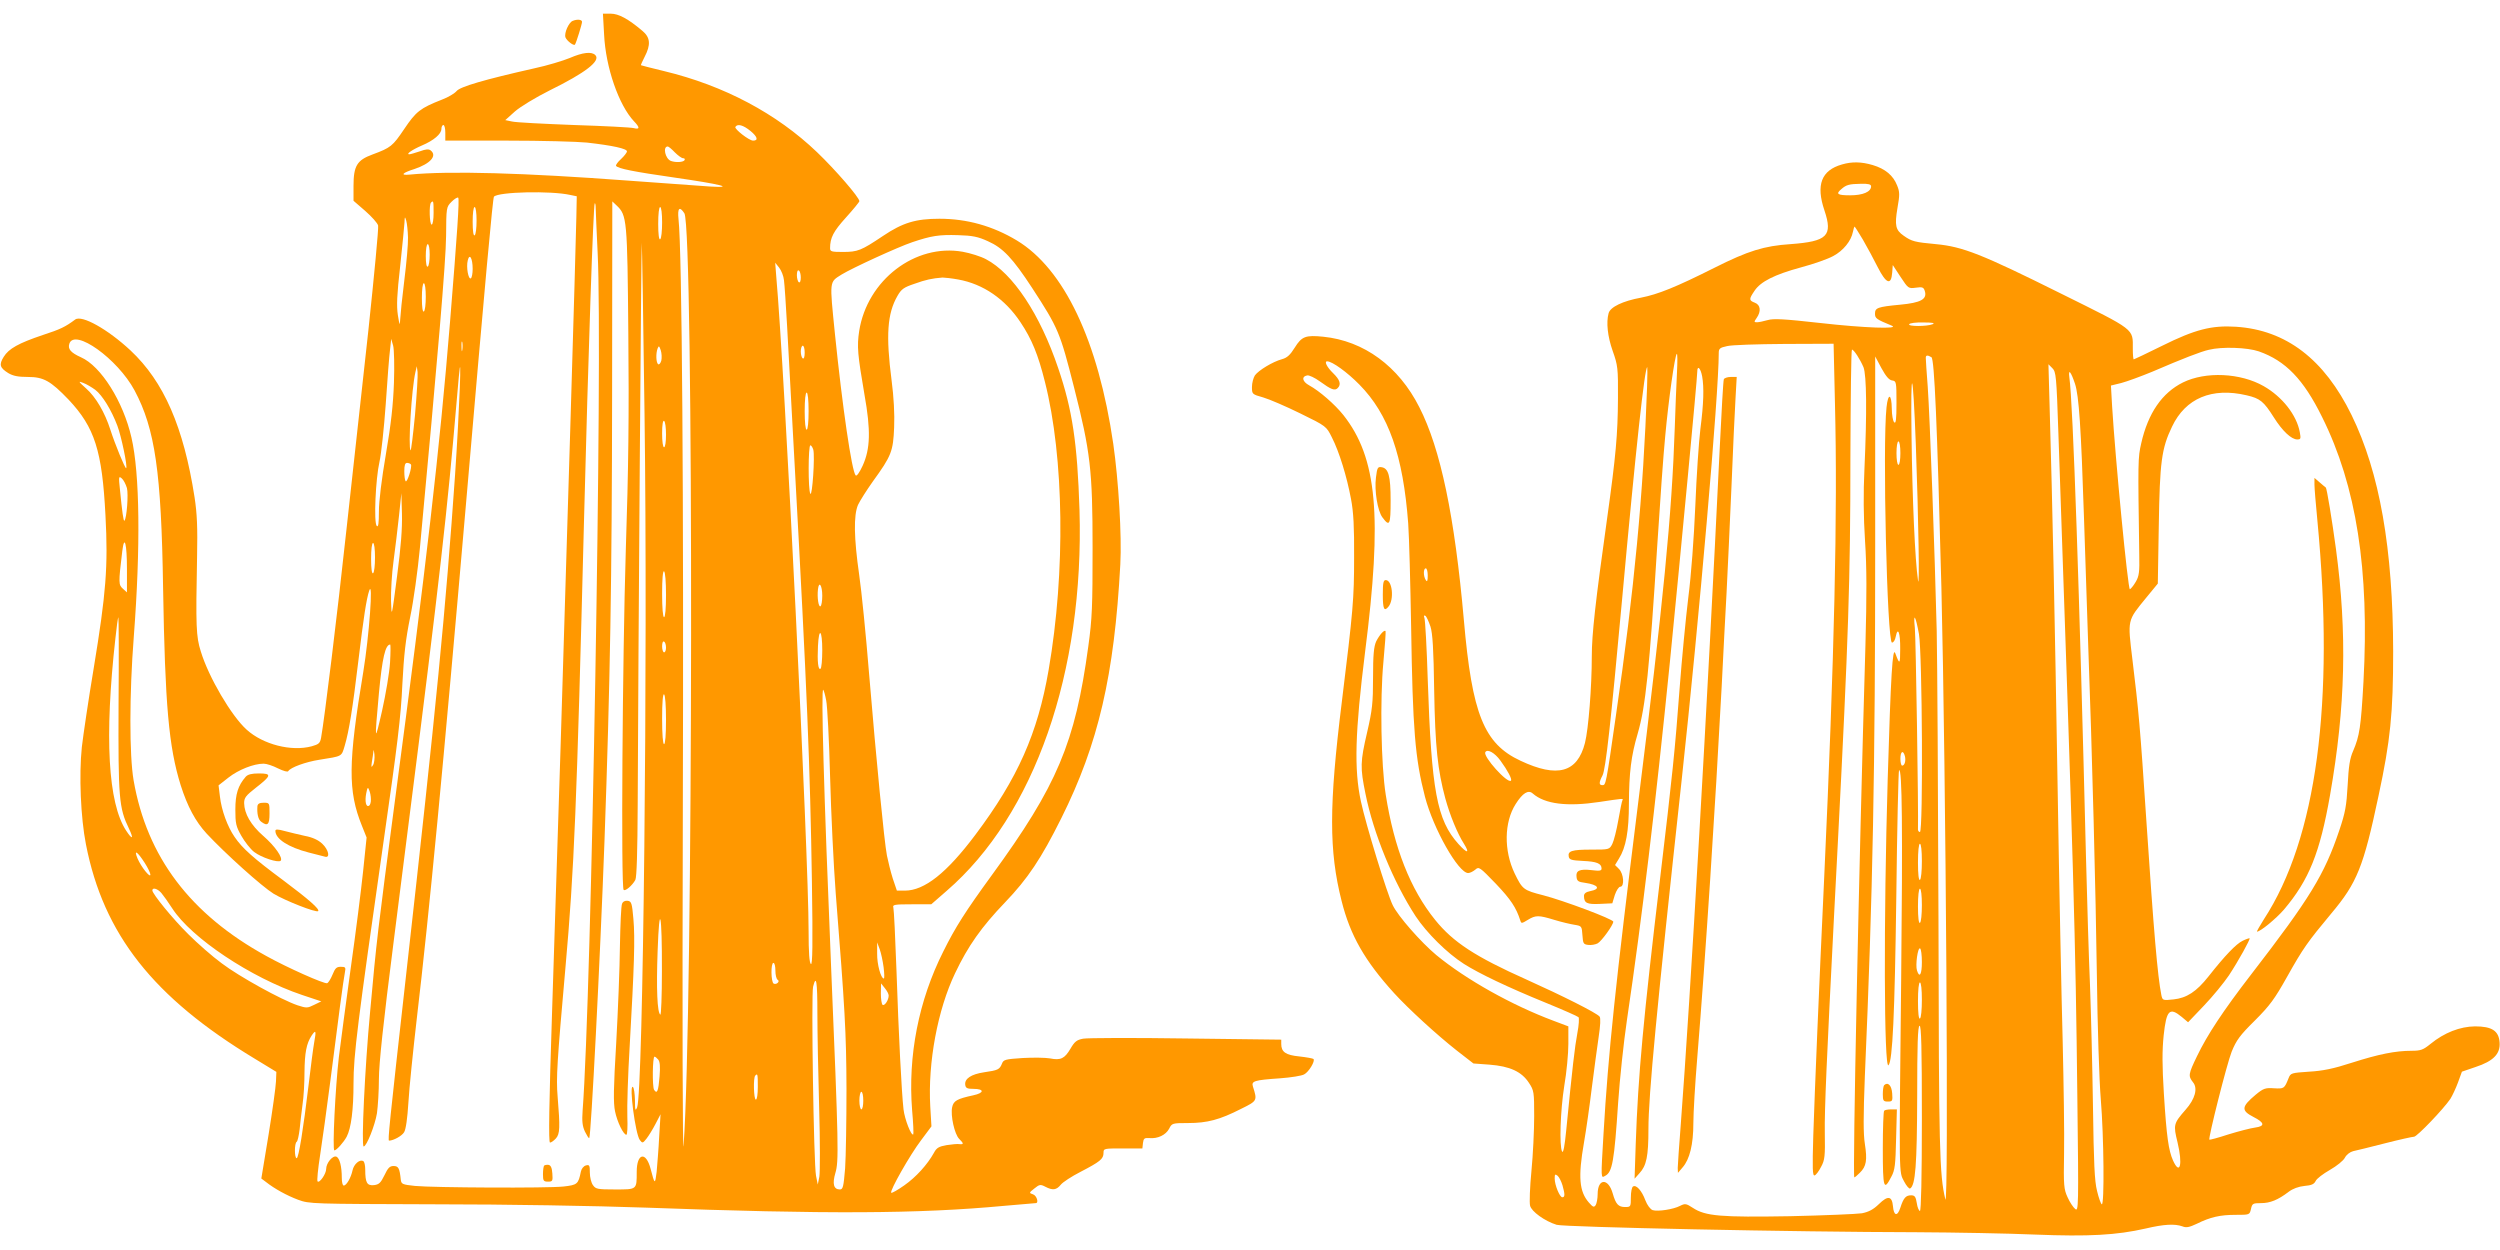
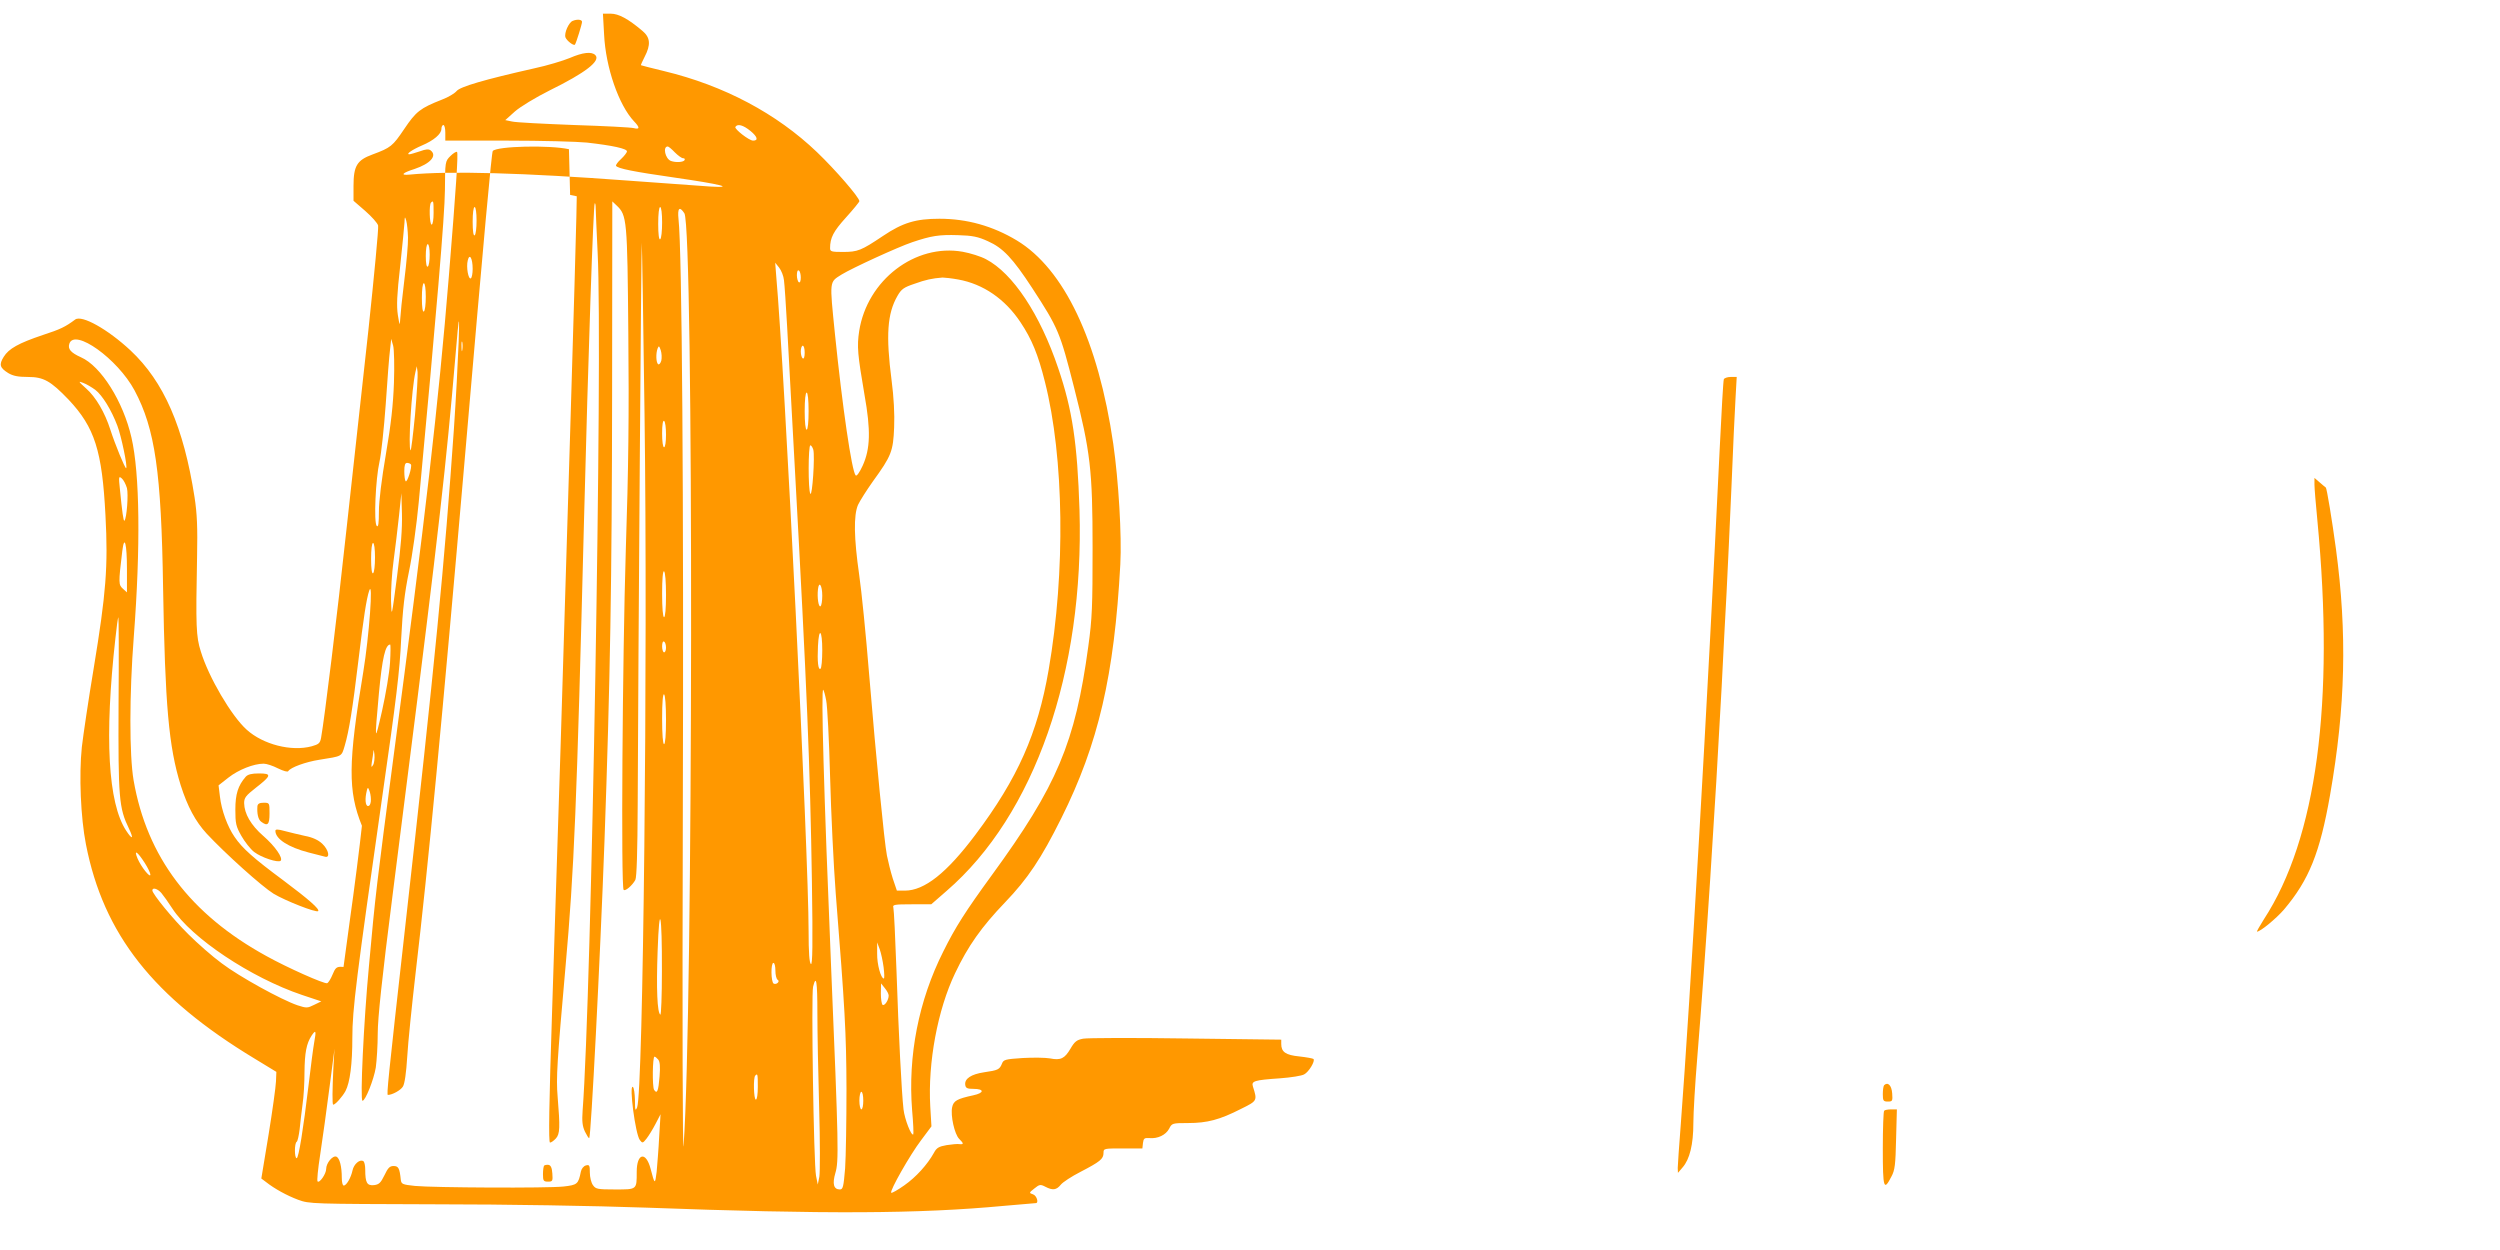
<svg xmlns="http://www.w3.org/2000/svg" version="1.0" width="1280pt" height="640pt" viewBox="0 0 1280 640" preserveAspectRatio="xMidYMid meet">
  <g transform="translate(0,640) scale(0.1,-0.1)" fill="#ff9800" stroke="none">
-     <path d="M3093 6223 c8 -168 75 -361 153 -444 31 -32 30 -43 -1 -35 -14 4 -153 11 -308 16 -155 6 -297 13 -316 18 l-34 7 49 44 c27 24 106 72 178 108 185 91 263 152 234 181 -19 19 -64 14 -131 -15 -34 -14 -116 -39 -182 -53 -257 -58 -379 -94 -397 -116 -10 -12 -43 -32 -75 -44 -112 -44 -133 -61 -193 -150 -60 -89 -69 -96 -163 -131 -79 -29 -97 -58 -97 -161 l0 -76 60 -52 c33 -29 63 -62 66 -75 3 -13 -20 -254 -50 -537 -31 -282 -81 -740 -112 -1018 -48 -445 -113 -973 -130 -1067 -5 -28 -12 -34 -48 -44 -104 -28 -249 9 -333 85 -78 70 -195 269 -235 401 -24 76 -26 126 -19 485 3 149 0 221 -13 305 -56 359 -157 591 -328 751 -116 108 -249 183 -283 158 -51 -38 -76 -50 -165 -79 -125 -42 -175 -70 -201 -112 -25 -40 -20 -56 23 -83 25 -15 51 -20 101 -20 80 0 116 -20 208 -116 134 -142 172 -262 189 -593 14 -262 3 -398 -60 -781 -27 -162 -54 -344 -61 -405 -15 -144 -6 -361 21 -498 90 -461 345 -784 865 -1098 l110 -67 -2 -49 c-1 -27 -18 -150 -38 -273 l-37 -224 24 -18 c43 -34 106 -69 165 -91 57 -21 68 -21 698 -23 373 0 823 -8 1080 -17 924 -34 1398 -32 1835 9 85 7 158 14 163 14 17 0 5 39 -14 45 -21 7 -21 8 7 30 26 21 31 22 56 9 38 -20 57 -17 79 10 10 13 56 43 101 66 100 52 118 66 118 97 0 23 2 23 99 23 l100 0 3 28 c3 23 7 27 33 25 43 -4 84 16 101 48 14 28 16 29 97 29 98 0 162 17 270 72 85 42 85 42 62 115 -9 28 7 33 138 42 56 4 112 13 124 20 24 12 58 69 48 79 -3 3 -36 9 -72 13 -71 7 -93 23 -93 64 l0 22 -487 6 c-269 4 -506 3 -527 -1 -33 -6 -44 -15 -65 -51 -30 -51 -50 -61 -105 -50 -23 4 -85 5 -139 2 -90 -6 -99 -8 -107 -29 -12 -30 -21 -34 -91 -44 -67 -10 -101 -33 -97 -64 2 -17 10 -21 42 -21 57 0 56 -21 -1 -33 -83 -18 -101 -28 -108 -61 -9 -42 12 -138 36 -162 24 -24 24 -29 2 -27 -10 2 -40 -1 -66 -5 -40 -7 -52 -14 -65 -39 -34 -61 -92 -125 -152 -167 -34 -24 -64 -41 -67 -38 -9 9 96 194 153 269 l53 71 -6 101 c-13 226 38 497 127 683 66 139 135 237 256 363 116 121 185 224 288 431 190 381 271 731 302 1299 8 147 -9 429 -36 617 -77 529 -252 896 -494 1042 -123 74 -255 111 -396 111 -121 0 -188 -20 -289 -88 -112 -75 -129 -82 -206 -82 -57 0 -65 2 -65 19 0 54 17 86 81 157 38 42 69 80 69 84 0 19 -123 161 -217 251 -207 198 -476 341 -783 415 -63 15 -116 29 -118 30 -2 1 7 20 18 42 33 63 30 100 -11 134 -73 62 -122 88 -162 88 l-40 0 6 -107z m-813 -503 l0 -40 318 0 c174 0 358 -5 407 -10 132 -15 205 -31 205 -45 0 -6 -14 -24 -30 -39 -17 -15 -28 -31 -26 -35 9 -14 89 -30 305 -61 229 -33 310 -53 176 -45 -44 3 -231 17 -415 30 -535 40 -920 51 -1123 31 -50 -5 -38 9 26 29 80 27 116 67 83 94 -11 9 -24 8 -57 -4 -24 -8 -48 -15 -53 -15 -20 0 15 24 64 45 61 26 100 59 100 85 0 11 5 20 10 20 6 0 10 -18 10 -40z m1563 9 c35 -29 41 -49 13 -49 -21 0 -97 60 -91 70 11 18 40 10 78 -21z m-388 -109 c16 -16 35 -30 42 -30 8 0 11 -4 8 -10 -7 -11 -45 -13 -70 -4 -29 11 -43 74 -16 74 4 0 20 -13 36 -30z m-536 -218 l34 -7 -2 -105 c-2 -127 -53 -1817 -81 -2720 -12 -360 -31 -962 -43 -1338 -16 -487 -19 -682 -11 -682 6 0 19 9 30 21 21 23 22 56 9 215 -8 94 -3 175 40 659 45 503 58 831 95 2285 22 866 48 1621 55 1629 3 2 5 -9 5 -26 0 -16 5 -120 10 -229 26 -509 -32 -3806 -77 -4390 -4 -56 -1 -80 12 -108 10 -20 19 -35 22 -33 9 10 55 896 78 1522 29 811 38 1333 39 2292 l1 982 22 -21 c53 -50 55 -70 60 -658 4 -404 1 -691 -13 -1110 -17 -554 -25 -1723 -11 -1736 8 -9 45 23 60 51 7 13 11 147 12 385 3 770 18 2880 21 2878 1 -2 8 -397 14 -878 17 -1255 -7 -3473 -38 -3550 -9 -21 -11 -15 -11 37 -1 34 -5 65 -11 68 -20 13 13 -242 36 -272 13 -17 15 -17 34 7 11 14 32 48 46 75 l26 50 -7 -115 c-3 -63 -10 -144 -13 -180 -8 -67 -10 -65 -31 16 -24 91 -71 80 -71 -16 0 -92 2 -90 -111 -90 -90 0 -99 2 -113 22 -9 12 -16 41 -16 64 0 37 -2 42 -20 37 -12 -3 -23 -17 -26 -32 -13 -64 -18 -68 -89 -76 -83 -9 -665 -6 -760 3 -65 7 -70 9 -73 32 -6 59 -12 70 -37 70 -20 0 -29 -10 -47 -48 -19 -39 -28 -47 -54 -50 -35 -3 -44 12 -44 80 0 20 -4 40 -10 43 -18 11 -48 -15 -55 -47 -8 -38 -31 -78 -45 -78 -6 0 -10 17 -10 39 0 59 -11 102 -28 109 -19 7 -52 -33 -52 -63 0 -25 -34 -74 -44 -64 -4 4 2 64 13 135 11 71 34 237 51 369 40 316 69 534 76 567 5 25 3 28 -21 28 -22 0 -29 -7 -42 -39 -9 -22 -21 -42 -28 -45 -14 -5 -203 79 -311 139 -390 214 -612 508 -680 900 -22 129 -22 439 1 735 35 458 31 835 -12 1020 -42 184 -156 366 -259 411 -51 23 -68 42 -59 69 26 81 247 -77 334 -239 105 -197 137 -418 146 -1011 10 -600 29 -814 90 -1010 35 -110 76 -186 133 -248 96 -103 283 -271 343 -308 60 -36 218 -98 228 -89 9 10 -48 60 -179 158 -151 112 -209 163 -249 222 -36 52 -67 136 -75 207 l-7 57 51 40 c51 40 129 71 180 71 15 0 48 -11 73 -24 29 -14 50 -20 53 -14 12 19 89 47 159 58 119 19 113 15 130 72 22 74 41 194 69 428 28 233 42 322 56 365 22 66 0 -232 -30 -415 -78 -468 -79 -610 -7 -788 l24 -60 -18 -174 c-10 -95 -38 -317 -63 -493 -24 -176 -52 -382 -61 -457 -18 -153 -34 -478 -23 -478 11 0 48 42 63 70 23 44 35 139 35 273 0 145 20 302 155 1247 69 480 88 633 95 795 8 154 17 232 40 345 17 80 39 239 50 355 91 973 133 1468 134 1597 1 146 1 148 28 175 15 15 30 24 34 21 7 -7 -5 -183 -42 -638 -53 -651 -121 -1239 -284 -2465 -84 -636 -93 -707 -125 -1065 -27 -287 -46 -690 -33 -690 15 0 58 109 68 170 5 36 10 115 10 175 0 77 22 285 75 700 206 1617 259 2057 305 2565 11 124 24 272 29 330 17 186 3 -175 -19 -500 -47 -678 -97 -1194 -250 -2555 -88 -783 -95 -855 -88 -855 22 0 66 24 77 43 9 14 17 71 22 152 4 72 24 265 43 430 64 543 136 1296 251 2625 102 1184 138 1575 144 1583 23 25 292 31 390 9z m-699 -92 c0 -33 -4 -60 -10 -60 -11 0 -14 103 -3 113 12 12 13 8 13 -53z m220 -39 c0 -39 -4 -73 -10 -76 -6 -4 -10 22 -10 69 0 44 4 76 10 76 6 0 10 -30 10 -69z m950 -10 c0 -44 -4 -83 -10 -86 -6 -4 -10 25 -10 79 0 51 4 86 10 86 6 0 10 -33 10 -79z m114 47 c48 -75 45 -4096 -4 -4773 -5 -70 -7 629 -4 1685 5 1639 -4 2898 -22 3058 -6 57 5 68 30 30z m-1415 -124 c1 -33 -8 -132 -19 -220 -11 -87 -20 -177 -21 -199 -2 -35 -3 -33 -12 22 -7 48 -5 102 12 251 11 104 21 205 22 223 1 32 2 32 9 9 4 -14 8 -52 9 -86z m2969 -19 c77 -34 127 -87 227 -240 134 -206 142 -225 214 -508 84 -330 95 -424 95 -822 0 -297 -2 -361 -22 -505 -67 -494 -160 -713 -494 -1171 -134 -184 -186 -265 -248 -390 -127 -252 -182 -535 -160 -813 6 -66 8 -121 6 -124 -10 -10 -44 77 -50 128 -10 89 -25 383 -36 710 -6 168 -13 313 -16 323 -5 15 4 17 94 17 l100 0 78 68 c451 389 706 1121 681 1952 -11 340 -36 511 -109 725 -93 276 -232 486 -370 558 -26 14 -80 31 -119 38 -243 43 -489 -145 -530 -406 -12 -79 -8 -120 27 -325 33 -184 30 -278 -9 -364 -16 -35 -31 -56 -36 -50 -20 21 -68 352 -106 723 -28 279 -30 265 35 306 54 33 289 141 361 165 98 33 137 39 234 36 74 -2 103 -8 153 -31z m-2858 -69 c0 -30 -4 -58 -10 -61 -6 -4 -10 17 -10 54 0 34 4 61 10 61 6 0 10 -24 10 -54z m220 -73 c0 -23 -4 -44 -9 -48 -13 -8 -25 58 -16 92 9 38 25 11 25 -44z m1594 -58 c3 -22 10 -128 16 -235 6 -107 24 -438 40 -735 61 -1110 78 -1521 87 -2109 5 -325 3 -427 -5 -422 -8 5 -12 57 -12 169 0 393 -122 2866 -166 3357 l-5 65 20 -25 c11 -14 23 -43 25 -65z m86 14 c0 -18 -4 -28 -10 -24 -5 3 -10 20 -10 36 0 18 4 28 10 24 6 -3 10 -20 10 -36z m806 -10 c128 -23 240 -100 319 -219 58 -87 90 -165 125 -305 98 -387 106 -973 19 -1475 -56 -325 -158 -555 -375 -844 -147 -196 -261 -286 -361 -286 l-41 0 -21 62 c-11 35 -24 88 -30 118 -14 74 -54 484 -91 927 -16 199 -39 428 -51 510 -27 189 -29 304 -6 358 10 21 44 75 76 120 95 131 104 154 109 277 3 66 -2 157 -13 240 -30 232 -22 343 30 433 20 35 33 44 87 62 58 21 91 28 144 32 11 0 47 -4 80 -10z m-2726 -88 c0 -39 -4 -73 -10 -76 -6 -4 -10 22 -10 69 0 44 4 76 10 76 6 0 10 -30 10 -69z m-163 -441 c-4 -112 -15 -213 -41 -364 -22 -128 -36 -242 -36 -294 0 -62 -3 -83 -11 -75 -16 16 -6 242 14 329 9 39 23 171 32 295 8 123 18 249 22 279 l6 55 10 -35 c5 -19 7 -104 4 -190z m350 168 c-2 -13 -4 -5 -4 17 -1 22 1 32 4 23 2 -10 2 -28 0 -40z m1019 -54 c-4 -14 -11 -22 -16 -19 -11 7 -13 55 -3 81 6 15 8 14 16 -9 5 -16 6 -39 3 -53z m734 40 c0 -21 -4 -33 -10 -29 -5 3 -10 19 -10 36 0 16 5 29 10 29 6 0 10 -16 10 -36z m-1995 -317 c-10 -103 -20 -185 -23 -183 -13 14 5 315 25 401 l7 30 4 -30 c2 -16 -4 -114 -13 -218z m-1637 127 c36 -28 82 -102 113 -184 20 -53 53 -210 45 -217 -5 -5 -58 125 -81 197 -28 88 -75 168 -124 211 -40 36 -42 39 -16 29 17 -6 45 -23 63 -36z m3652 -109 c0 -57 -4 -95 -10 -95 -6 0 -10 38 -10 95 0 57 4 95 10 95 6 0 10 -38 10 -95z m-730 -121 c0 -36 -4 -64 -10 -64 -6 0 -10 30 -10 71 0 44 4 68 10 64 6 -3 10 -35 10 -71z m754 -76 c9 -33 -5 -242 -15 -226 -12 18 -11 248 0 248 5 0 11 -10 15 -22z m-2060 -76 c7 -12 -19 -94 -27 -86 -4 4 -7 27 -7 51 0 31 4 43 14 43 8 0 17 -4 20 -8z m-1454 -121 c8 -32 -1 -155 -13 -167 -5 -5 -12 48 -23 161 -7 64 -6 69 9 56 9 -7 21 -30 27 -50z m1383 -451 c-28 -214 -28 -215 -31 -127 -1 49 4 141 13 205 9 65 21 169 28 232 l12 115 3 -105 c2 -74 -5 -169 -25 -320z m-1383 36 l0 -119 -21 19 c-22 20 -23 27 -3 192 11 89 24 38 24 -92z m1270 60 c0 -41 -4 -78 -10 -81 -6 -4 -10 23 -10 74 0 47 4 81 10 81 6 0 10 -31 10 -74z m1490 -192 c0 -69 -4 -114 -10 -114 -6 0 -10 47 -10 121 0 77 4 118 10 114 6 -4 10 -55 10 -121z m800 -4 c0 -27 -4 -51 -9 -54 -10 -7 -18 45 -13 87 5 45 22 20 22 -33z m-3603 -557 c-2 -481 2 -529 53 -635 26 -54 18 -60 -14 -11 -93 141 -112 479 -55 986 6 59 13 107 15 107 2 0 3 -201 1 -447z m3603 278 c0 -50 -4 -92 -9 -95 -12 -8 -17 36 -13 117 5 99 22 82 22 -22z m-800 13 c0 -13 -4 -24 -10 -24 -5 0 -10 14 -10 31 0 17 4 28 10 24 6 -3 10 -17 10 -31z m-1413 -76 c-3 -51 -22 -163 -41 -248 -38 -167 -39 -163 -16 90 17 182 33 250 58 250 2 0 2 -42 -1 -92z m2233 -194 c6 -27 15 -202 20 -389 5 -187 18 -457 29 -600 47 -589 54 -713 55 -1000 0 -165 -3 -348 -7 -407 -8 -95 -11 -108 -27 -108 -32 0 -39 29 -23 84 18 59 17 132 -22 1061 -37 887 -52 1426 -40 1413 3 -2 10 -27 15 -54z m-820 -100 c0 -76 -4 -124 -10 -124 -6 0 -10 50 -10 131 0 84 4 128 10 124 6 -4 10 -58 10 -131z m-1500 -231 c-9 -15 -10 -12 -6 16 3 18 7 43 8 55 1 11 3 4 5 -16 2 -21 -1 -46 -7 -55z m-11 -175 c1 -15 -4 -30 -9 -33 -16 -10 -23 21 -15 63 6 31 9 34 15 17 5 -11 9 -32 9 -47z m-1158 -326 c16 -25 29 -52 29 -60 0 -20 -48 40 -66 83 -20 48 -1 36 37 -23z m85 -154 c11 -13 36 -48 56 -79 97 -151 403 -355 664 -443 l99 -33 -37 -18 c-34 -17 -39 -17 -85 -2 -82 28 -297 146 -388 215 -48 35 -125 103 -171 149 -81 80 -184 207 -184 224 0 17 27 9 46 -13z m2563 -401 c0 -125 -4 -225 -8 -222 -16 9 -21 134 -14 325 9 261 23 198 22 -103z m1135 21 c4 -32 5 -58 1 -58 -15 0 -35 74 -34 127 l0 58 13 -35 c7 -19 16 -61 20 -92z m-554 -17 c0 -22 5 -43 11 -47 7 -4 7 -10 1 -16 -6 -6 -15 -7 -21 -4 -14 9 -15 106 -1 106 6 0 10 -18 10 -39z m215 -218 c0 -93 4 -310 9 -483 5 -174 5 -333 1 -355 l-8 -40 -9 45 c-12 63 -25 928 -15 968 16 64 22 29 22 -135z m365 90 c0 -23 -20 -54 -31 -48 -5 4 -9 30 -9 58 l1 52 19 -24 c11 -13 20 -30 20 -38z m-2941 -238 c-5 -27 -18 -126 -29 -220 -27 -226 -51 -375 -61 -375 -12 0 -12 77 0 84 5 3 11 32 15 63 3 32 10 90 15 128 6 39 10 113 10 165 1 100 10 147 36 187 22 33 25 27 14 -32z m1761 -90 c9 -11 11 -36 7 -86 -6 -77 -13 -92 -28 -69 -10 16 -8 170 2 170 4 0 12 -7 19 -15z m510 -140 c0 -37 -4 -65 -10 -65 -11 0 -14 113 -3 123 12 13 13 7 13 -58z m540 -70 c0 -25 -4 -45 -10 -45 -5 0 -10 20 -10 45 0 25 5 45 10 45 6 0 10 -20 10 -45z" />
+     <path d="M3093 6223 c8 -168 75 -361 153 -444 31 -32 30 -43 -1 -35 -14 4 -153 11 -308 16 -155 6 -297 13 -316 18 l-34 7 49 44 c27 24 106 72 178 108 185 91 263 152 234 181 -19 19 -64 14 -131 -15 -34 -14 -116 -39 -182 -53 -257 -58 -379 -94 -397 -116 -10 -12 -43 -32 -75 -44 -112 -44 -133 -61 -193 -150 -60 -89 -69 -96 -163 -131 -79 -29 -97 -58 -97 -161 l0 -76 60 -52 c33 -29 63 -62 66 -75 3 -13 -20 -254 -50 -537 -31 -282 -81 -740 -112 -1018 -48 -445 -113 -973 -130 -1067 -5 -28 -12 -34 -48 -44 -104 -28 -249 9 -333 85 -78 70 -195 269 -235 401 -24 76 -26 126 -19 485 3 149 0 221 -13 305 -56 359 -157 591 -328 751 -116 108 -249 183 -283 158 -51 -38 -76 -50 -165 -79 -125 -42 -175 -70 -201 -112 -25 -40 -20 -56 23 -83 25 -15 51 -20 101 -20 80 0 116 -20 208 -116 134 -142 172 -262 189 -593 14 -262 3 -398 -60 -781 -27 -162 -54 -344 -61 -405 -15 -144 -6 -361 21 -498 90 -461 345 -784 865 -1098 l110 -67 -2 -49 c-1 -27 -18 -150 -38 -273 l-37 -224 24 -18 c43 -34 106 -69 165 -91 57 -21 68 -21 698 -23 373 0 823 -8 1080 -17 924 -34 1398 -32 1835 9 85 7 158 14 163 14 17 0 5 39 -14 45 -21 7 -21 8 7 30 26 21 31 22 56 9 38 -20 57 -17 79 10 10 13 56 43 101 66 100 52 118 66 118 97 0 23 2 23 99 23 l100 0 3 28 c3 23 7 27 33 25 43 -4 84 16 101 48 14 28 16 29 97 29 98 0 162 17 270 72 85 42 85 42 62 115 -9 28 7 33 138 42 56 4 112 13 124 20 24 12 58 69 48 79 -3 3 -36 9 -72 13 -71 7 -93 23 -93 64 l0 22 -487 6 c-269 4 -506 3 -527 -1 -33 -6 -44 -15 -65 -51 -30 -51 -50 -61 -105 -50 -23 4 -85 5 -139 2 -90 -6 -99 -8 -107 -29 -12 -30 -21 -34 -91 -44 -67 -10 -101 -33 -97 -64 2 -17 10 -21 42 -21 57 0 56 -21 -1 -33 -83 -18 -101 -28 -108 -61 -9 -42 12 -138 36 -162 24 -24 24 -29 2 -27 -10 2 -40 -1 -66 -5 -40 -7 -52 -14 -65 -39 -34 -61 -92 -125 -152 -167 -34 -24 -64 -41 -67 -38 -9 9 96 194 153 269 l53 71 -6 101 c-13 226 38 497 127 683 66 139 135 237 256 363 116 121 185 224 288 431 190 381 271 731 302 1299 8 147 -9 429 -36 617 -77 529 -252 896 -494 1042 -123 74 -255 111 -396 111 -121 0 -188 -20 -289 -88 -112 -75 -129 -82 -206 -82 -57 0 -65 2 -65 19 0 54 17 86 81 157 38 42 69 80 69 84 0 19 -123 161 -217 251 -207 198 -476 341 -783 415 -63 15 -116 29 -118 30 -2 1 7 20 18 42 33 63 30 100 -11 134 -73 62 -122 88 -162 88 l-40 0 6 -107z m-813 -503 l0 -40 318 0 c174 0 358 -5 407 -10 132 -15 205 -31 205 -45 0 -6 -14 -24 -30 -39 -17 -15 -28 -31 -26 -35 9 -14 89 -30 305 -61 229 -33 310 -53 176 -45 -44 3 -231 17 -415 30 -535 40 -920 51 -1123 31 -50 -5 -38 9 26 29 80 27 116 67 83 94 -11 9 -24 8 -57 -4 -24 -8 -48 -15 -53 -15 -20 0 15 24 64 45 61 26 100 59 100 85 0 11 5 20 10 20 6 0 10 -18 10 -40z m1563 9 c35 -29 41 -49 13 -49 -21 0 -97 60 -91 70 11 18 40 10 78 -21z m-388 -109 c16 -16 35 -30 42 -30 8 0 11 -4 8 -10 -7 -11 -45 -13 -70 -4 -29 11 -43 74 -16 74 4 0 20 -13 36 -30z m-536 -218 l34 -7 -2 -105 c-2 -127 -53 -1817 -81 -2720 -12 -360 -31 -962 -43 -1338 -16 -487 -19 -682 -11 -682 6 0 19 9 30 21 21 23 22 56 9 215 -8 94 -3 175 40 659 45 503 58 831 95 2285 22 866 48 1621 55 1629 3 2 5 -9 5 -26 0 -16 5 -120 10 -229 26 -509 -32 -3806 -77 -4390 -4 -56 -1 -80 12 -108 10 -20 19 -35 22 -33 9 10 55 896 78 1522 29 811 38 1333 39 2292 l1 982 22 -21 c53 -50 55 -70 60 -658 4 -404 1 -691 -13 -1110 -17 -554 -25 -1723 -11 -1736 8 -9 45 23 60 51 7 13 11 147 12 385 3 770 18 2880 21 2878 1 -2 8 -397 14 -878 17 -1255 -7 -3473 -38 -3550 -9 -21 -11 -15 -11 37 -1 34 -5 65 -11 68 -20 13 13 -242 36 -272 13 -17 15 -17 34 7 11 14 32 48 46 75 l26 50 -7 -115 c-3 -63 -10 -144 -13 -180 -8 -67 -10 -65 -31 16 -24 91 -71 80 -71 -16 0 -92 2 -90 -111 -90 -90 0 -99 2 -113 22 -9 12 -16 41 -16 64 0 37 -2 42 -20 37 -12 -3 -23 -17 -26 -32 -13 -64 -18 -68 -89 -76 -83 -9 -665 -6 -760 3 -65 7 -70 9 -73 32 -6 59 -12 70 -37 70 -20 0 -29 -10 -47 -48 -19 -39 -28 -47 -54 -50 -35 -3 -44 12 -44 80 0 20 -4 40 -10 43 -18 11 -48 -15 -55 -47 -8 -38 -31 -78 -45 -78 -6 0 -10 17 -10 39 0 59 -11 102 -28 109 -19 7 -52 -33 -52 -63 0 -25 -34 -74 -44 -64 -4 4 2 64 13 135 11 71 34 237 51 369 40 316 69 534 76 567 5 25 3 28 -21 28 -22 0 -29 -7 -42 -39 -9 -22 -21 -42 -28 -45 -14 -5 -203 79 -311 139 -390 214 -612 508 -680 900 -22 129 -22 439 1 735 35 458 31 835 -12 1020 -42 184 -156 366 -259 411 -51 23 -68 42 -59 69 26 81 247 -77 334 -239 105 -197 137 -418 146 -1011 10 -600 29 -814 90 -1010 35 -110 76 -186 133 -248 96 -103 283 -271 343 -308 60 -36 218 -98 228 -89 9 10 -48 60 -179 158 -151 112 -209 163 -249 222 -36 52 -67 136 -75 207 l-7 57 51 40 c51 40 129 71 180 71 15 0 48 -11 73 -24 29 -14 50 -20 53 -14 12 19 89 47 159 58 119 19 113 15 130 72 22 74 41 194 69 428 28 233 42 322 56 365 22 66 0 -232 -30 -415 -78 -468 -79 -610 -7 -788 c-10 -95 -38 -317 -63 -493 -24 -176 -52 -382 -61 -457 -18 -153 -34 -478 -23 -478 11 0 48 42 63 70 23 44 35 139 35 273 0 145 20 302 155 1247 69 480 88 633 95 795 8 154 17 232 40 345 17 80 39 239 50 355 91 973 133 1468 134 1597 1 146 1 148 28 175 15 15 30 24 34 21 7 -7 -5 -183 -42 -638 -53 -651 -121 -1239 -284 -2465 -84 -636 -93 -707 -125 -1065 -27 -287 -46 -690 -33 -690 15 0 58 109 68 170 5 36 10 115 10 175 0 77 22 285 75 700 206 1617 259 2057 305 2565 11 124 24 272 29 330 17 186 3 -175 -19 -500 -47 -678 -97 -1194 -250 -2555 -88 -783 -95 -855 -88 -855 22 0 66 24 77 43 9 14 17 71 22 152 4 72 24 265 43 430 64 543 136 1296 251 2625 102 1184 138 1575 144 1583 23 25 292 31 390 9z m-699 -92 c0 -33 -4 -60 -10 -60 -11 0 -14 103 -3 113 12 12 13 8 13 -53z m220 -39 c0 -39 -4 -73 -10 -76 -6 -4 -10 22 -10 69 0 44 4 76 10 76 6 0 10 -30 10 -69z m950 -10 c0 -44 -4 -83 -10 -86 -6 -4 -10 25 -10 79 0 51 4 86 10 86 6 0 10 -33 10 -79z m114 47 c48 -75 45 -4096 -4 -4773 -5 -70 -7 629 -4 1685 5 1639 -4 2898 -22 3058 -6 57 5 68 30 30z m-1415 -124 c1 -33 -8 -132 -19 -220 -11 -87 -20 -177 -21 -199 -2 -35 -3 -33 -12 22 -7 48 -5 102 12 251 11 104 21 205 22 223 1 32 2 32 9 9 4 -14 8 -52 9 -86z m2969 -19 c77 -34 127 -87 227 -240 134 -206 142 -225 214 -508 84 -330 95 -424 95 -822 0 -297 -2 -361 -22 -505 -67 -494 -160 -713 -494 -1171 -134 -184 -186 -265 -248 -390 -127 -252 -182 -535 -160 -813 6 -66 8 -121 6 -124 -10 -10 -44 77 -50 128 -10 89 -25 383 -36 710 -6 168 -13 313 -16 323 -5 15 4 17 94 17 l100 0 78 68 c451 389 706 1121 681 1952 -11 340 -36 511 -109 725 -93 276 -232 486 -370 558 -26 14 -80 31 -119 38 -243 43 -489 -145 -530 -406 -12 -79 -8 -120 27 -325 33 -184 30 -278 -9 -364 -16 -35 -31 -56 -36 -50 -20 21 -68 352 -106 723 -28 279 -30 265 35 306 54 33 289 141 361 165 98 33 137 39 234 36 74 -2 103 -8 153 -31z m-2858 -69 c0 -30 -4 -58 -10 -61 -6 -4 -10 17 -10 54 0 34 4 61 10 61 6 0 10 -24 10 -54z m220 -73 c0 -23 -4 -44 -9 -48 -13 -8 -25 58 -16 92 9 38 25 11 25 -44z m1594 -58 c3 -22 10 -128 16 -235 6 -107 24 -438 40 -735 61 -1110 78 -1521 87 -2109 5 -325 3 -427 -5 -422 -8 5 -12 57 -12 169 0 393 -122 2866 -166 3357 l-5 65 20 -25 c11 -14 23 -43 25 -65z m86 14 c0 -18 -4 -28 -10 -24 -5 3 -10 20 -10 36 0 18 4 28 10 24 6 -3 10 -20 10 -36z m806 -10 c128 -23 240 -100 319 -219 58 -87 90 -165 125 -305 98 -387 106 -973 19 -1475 -56 -325 -158 -555 -375 -844 -147 -196 -261 -286 -361 -286 l-41 0 -21 62 c-11 35 -24 88 -30 118 -14 74 -54 484 -91 927 -16 199 -39 428 -51 510 -27 189 -29 304 -6 358 10 21 44 75 76 120 95 131 104 154 109 277 3 66 -2 157 -13 240 -30 232 -22 343 30 433 20 35 33 44 87 62 58 21 91 28 144 32 11 0 47 -4 80 -10z m-2726 -88 c0 -39 -4 -73 -10 -76 -6 -4 -10 22 -10 69 0 44 4 76 10 76 6 0 10 -30 10 -69z m-163 -441 c-4 -112 -15 -213 -41 -364 -22 -128 -36 -242 -36 -294 0 -62 -3 -83 -11 -75 -16 16 -6 242 14 329 9 39 23 171 32 295 8 123 18 249 22 279 l6 55 10 -35 c5 -19 7 -104 4 -190z m350 168 c-2 -13 -4 -5 -4 17 -1 22 1 32 4 23 2 -10 2 -28 0 -40z m1019 -54 c-4 -14 -11 -22 -16 -19 -11 7 -13 55 -3 81 6 15 8 14 16 -9 5 -16 6 -39 3 -53z m734 40 c0 -21 -4 -33 -10 -29 -5 3 -10 19 -10 36 0 16 5 29 10 29 6 0 10 -16 10 -36z m-1995 -317 c-10 -103 -20 -185 -23 -183 -13 14 5 315 25 401 l7 30 4 -30 c2 -16 -4 -114 -13 -218z m-1637 127 c36 -28 82 -102 113 -184 20 -53 53 -210 45 -217 -5 -5 -58 125 -81 197 -28 88 -75 168 -124 211 -40 36 -42 39 -16 29 17 -6 45 -23 63 -36z m3652 -109 c0 -57 -4 -95 -10 -95 -6 0 -10 38 -10 95 0 57 4 95 10 95 6 0 10 -38 10 -95z m-730 -121 c0 -36 -4 -64 -10 -64 -6 0 -10 30 -10 71 0 44 4 68 10 64 6 -3 10 -35 10 -71z m754 -76 c9 -33 -5 -242 -15 -226 -12 18 -11 248 0 248 5 0 11 -10 15 -22z m-2060 -76 c7 -12 -19 -94 -27 -86 -4 4 -7 27 -7 51 0 31 4 43 14 43 8 0 17 -4 20 -8z m-1454 -121 c8 -32 -1 -155 -13 -167 -5 -5 -12 48 -23 161 -7 64 -6 69 9 56 9 -7 21 -30 27 -50z m1383 -451 c-28 -214 -28 -215 -31 -127 -1 49 4 141 13 205 9 65 21 169 28 232 l12 115 3 -105 c2 -74 -5 -169 -25 -320z m-1383 36 l0 -119 -21 19 c-22 20 -23 27 -3 192 11 89 24 38 24 -92z m1270 60 c0 -41 -4 -78 -10 -81 -6 -4 -10 23 -10 74 0 47 4 81 10 81 6 0 10 -31 10 -74z m1490 -192 c0 -69 -4 -114 -10 -114 -6 0 -10 47 -10 121 0 77 4 118 10 114 6 -4 10 -55 10 -121z m800 -4 c0 -27 -4 -51 -9 -54 -10 -7 -18 45 -13 87 5 45 22 20 22 -33z m-3603 -557 c-2 -481 2 -529 53 -635 26 -54 18 -60 -14 -11 -93 141 -112 479 -55 986 6 59 13 107 15 107 2 0 3 -201 1 -447z m3603 278 c0 -50 -4 -92 -9 -95 -12 -8 -17 36 -13 117 5 99 22 82 22 -22z m-800 13 c0 -13 -4 -24 -10 -24 -5 0 -10 14 -10 31 0 17 4 28 10 24 6 -3 10 -17 10 -31z m-1413 -76 c-3 -51 -22 -163 -41 -248 -38 -167 -39 -163 -16 90 17 182 33 250 58 250 2 0 2 -42 -1 -92z m2233 -194 c6 -27 15 -202 20 -389 5 -187 18 -457 29 -600 47 -589 54 -713 55 -1000 0 -165 -3 -348 -7 -407 -8 -95 -11 -108 -27 -108 -32 0 -39 29 -23 84 18 59 17 132 -22 1061 -37 887 -52 1426 -40 1413 3 -2 10 -27 15 -54z m-820 -100 c0 -76 -4 -124 -10 -124 -6 0 -10 50 -10 131 0 84 4 128 10 124 6 -4 10 -58 10 -131z m-1500 -231 c-9 -15 -10 -12 -6 16 3 18 7 43 8 55 1 11 3 4 5 -16 2 -21 -1 -46 -7 -55z m-11 -175 c1 -15 -4 -30 -9 -33 -16 -10 -23 21 -15 63 6 31 9 34 15 17 5 -11 9 -32 9 -47z m-1158 -326 c16 -25 29 -52 29 -60 0 -20 -48 40 -66 83 -20 48 -1 36 37 -23z m85 -154 c11 -13 36 -48 56 -79 97 -151 403 -355 664 -443 l99 -33 -37 -18 c-34 -17 -39 -17 -85 -2 -82 28 -297 146 -388 215 -48 35 -125 103 -171 149 -81 80 -184 207 -184 224 0 17 27 9 46 -13z m2563 -401 c0 -125 -4 -225 -8 -222 -16 9 -21 134 -14 325 9 261 23 198 22 -103z m1135 21 c4 -32 5 -58 1 -58 -15 0 -35 74 -34 127 l0 58 13 -35 c7 -19 16 -61 20 -92z m-554 -17 c0 -22 5 -43 11 -47 7 -4 7 -10 1 -16 -6 -6 -15 -7 -21 -4 -14 9 -15 106 -1 106 6 0 10 -18 10 -39z m215 -218 c0 -93 4 -310 9 -483 5 -174 5 -333 1 -355 l-8 -40 -9 45 c-12 63 -25 928 -15 968 16 64 22 29 22 -135z m365 90 c0 -23 -20 -54 -31 -48 -5 4 -9 30 -9 58 l1 52 19 -24 c11 -13 20 -30 20 -38z m-2941 -238 c-5 -27 -18 -126 -29 -220 -27 -226 -51 -375 -61 -375 -12 0 -12 77 0 84 5 3 11 32 15 63 3 32 10 90 15 128 6 39 10 113 10 165 1 100 10 147 36 187 22 33 25 27 14 -32z m1761 -90 c9 -11 11 -36 7 -86 -6 -77 -13 -92 -28 -69 -10 16 -8 170 2 170 4 0 12 -7 19 -15z m510 -140 c0 -37 -4 -65 -10 -65 -11 0 -14 113 -3 123 12 13 13 7 13 -58z m540 -70 c0 -25 -4 -45 -10 -45 -5 0 -10 20 -10 45 0 25 5 45 10 45 6 0 10 -20 10 -45z" />
    <path d="M1258 2423 c-39 -45 -53 -88 -53 -168 0 -71 3 -86 31 -135 17 -30 46 -67 65 -82 36 -28 123 -57 136 -45 13 14 -28 74 -89 127 -64 56 -97 114 -98 168 0 27 8 38 59 78 81 63 84 74 17 74 -38 0 -57 -5 -68 -17z" />
    <path d="M1318 2273 c-3 -39 4 -69 19 -80 33 -25 43 -16 43 42 0 54 0 55 -30 55 -21 0 -30 -5 -32 -17z" />
    <path d="M1410 2146 c0 -41 66 -84 171 -111 35 -9 72 -18 82 -21 29 -9 20 35 -13 66 -20 19 -50 33 -88 40 -31 7 -78 18 -104 25 -36 10 -48 10 -48 1z" />
-     <path d="M3185 1773 c-5 -10 -9 -108 -11 -218 -1 -110 -10 -333 -19 -495 -14 -232 -15 -307 -6 -350 11 -54 43 -120 58 -120 5 0 7 41 5 92 -2 51 3 214 12 362 23 405 28 552 19 651 -7 81 -10 90 -29 93 -13 2 -25 -4 -29 -15z" />
    <path d="M2786 432 c-3 -3 -6 -23 -6 -44 0 -34 3 -38 26 -38 23 0 25 3 22 42 -2 29 -8 42 -20 44 -9 1 -19 -1 -22 -4z" />
    <path d="M2932 6293 c-20 -8 -44 -62 -37 -84 6 -17 43 -46 49 -37 7 11 36 105 36 116 0 12 -24 15 -48 5z" />
-     <path d="M9431 5558 c-106 -30 -134 -105 -90 -235 44 -131 15 -159 -174 -173 -135 -9 -216 -34 -389 -121 -197 -99 -289 -136 -376 -153 -93 -17 -158 -48 -166 -80 -13 -47 -5 -119 21 -193 26 -73 28 -88 27 -243 -1 -184 -11 -295 -55 -610 -61 -436 -79 -597 -79 -710 0 -157 -17 -373 -35 -444 -39 -152 -141 -180 -330 -91 -187 87 -248 238 -290 720 -47 531 -119 877 -228 1090 -106 210 -284 340 -492 361 -90 9 -110 2 -146 -56 -23 -37 -39 -52 -65 -59 -48 -13 -120 -57 -139 -83 -8 -13 -15 -39 -15 -60 0 -36 1 -37 58 -53 31 -9 117 -46 190 -82 133 -65 133 -66 161 -122 38 -74 77 -202 98 -315 13 -67 17 -145 16 -301 0 -212 -5 -269 -63 -740 -66 -531 -66 -761 -1 -1018 44 -176 119 -307 269 -472 73 -80 218 -213 321 -294 l85 -66 82 -6 c105 -8 165 -36 202 -93 26 -39 27 -47 27 -171 0 -71 -6 -198 -14 -280 -8 -83 -11 -163 -7 -178 7 -30 75 -79 136 -98 38 -12 1226 -37 1841 -38 196 -1 470 -6 608 -12 276 -11 418 -3 567 31 93 22 149 25 188 11 19 -8 35 -5 73 13 71 35 120 46 200 46 71 0 71 0 78 30 6 28 10 30 51 30 47 0 87 16 142 58 21 16 51 27 81 30 36 3 49 9 57 25 5 12 38 37 73 57 35 20 70 48 77 63 8 15 26 29 42 33 15 3 88 21 162 40 74 19 142 34 150 34 15 0 151 142 186 194 10 16 28 54 39 84 l20 55 70 24 c91 30 127 67 123 125 -4 60 -39 83 -126 83 -77 -1 -157 -32 -228 -90 -37 -30 -50 -35 -96 -35 -83 0 -168 -17 -306 -61 -95 -31 -150 -42 -220 -46 -89 -6 -94 -7 -104 -32 -22 -55 -23 -56 -75 -53 -44 3 -54 0 -94 -33 -74 -62 -75 -81 -11 -114 57 -29 60 -47 9 -54 -23 -3 -85 -19 -137 -35 -52 -17 -96 -29 -98 -27 -7 6 90 390 114 450 24 59 42 84 119 160 77 77 101 110 165 224 82 146 103 176 227 325 131 156 164 237 241 601 61 284 75 423 75 740 -1 526 -69 915 -213 1210 -140 286 -335 435 -591 452 -125 8 -209 -13 -380 -98 -77 -38 -142 -69 -144 -69 -3 0 -5 24 -5 54 0 105 17 92 -368 283 -406 202 -502 240 -640 253 -108 10 -124 14 -165 43 -42 29 -47 53 -32 142 12 68 12 82 -2 116 -20 51 -61 85 -125 104 -58 17 -106 18 -157 3z m149 -112 c0 -28 -42 -46 -107 -46 -66 0 -75 7 -45 32 25 22 40 26 100 27 39 1 52 -3 52 -13z m-42 -273 c22 -38 56 -101 76 -141 43 -85 69 -95 74 -28 l3 39 40 -61 c39 -59 40 -60 78 -55 34 5 40 2 46 -17 13 -42 -20 -60 -126 -70 -116 -11 -129 -16 -129 -46 0 -24 7 -29 85 -61 47 -19 -142 -12 -363 13 -188 21 -242 24 -272 15 -21 -6 -45 -11 -54 -11 -16 0 -16 2 -2 22 24 34 20 67 -9 78 -31 12 -31 18 -2 61 31 47 102 83 238 120 64 17 138 43 165 58 51 27 92 77 101 124 3 15 7 27 8 27 2 0 21 -30 43 -67z m357 -433 c-29 -12 -128 -12 -120 0 3 6 36 10 73 9 47 0 61 -3 47 -9z m-500 -407 c14 -561 -3 -1295 -55 -2423 -28 -598 -48 -1080 -56 -1324 -5 -170 -4 -208 7 -204 7 2 22 22 33 44 19 34 21 55 19 174 -2 118 10 383 47 1105 5 105 14 278 20 385 54 1044 64 1346 64 1962 1 307 4 558 8 558 10 0 42 -50 59 -90 16 -41 18 -231 5 -520 -6 -124 -5 -246 3 -370 9 -136 9 -277 2 -535 -34 -1149 -66 -2713 -57 -2723 2 -1 14 9 28 23 34 33 39 65 26 149 -8 50 -8 141 0 345 41 939 53 1576 53 2731 l0 955 32 -60 c23 -42 39 -61 55 -63 21 -3 22 -7 22 -115 0 -86 -3 -108 -12 -99 -6 6 -12 38 -12 69 -1 78 -19 83 -27 8 -21 -193 3 -1205 28 -1205 8 0 16 13 19 30 11 55 24 20 23 -63 0 -80 -3 -82 -25 -22 -14 38 -23 -106 -39 -645 -21 -716 -19 -1487 4 -1464 21 21 32 262 40 857 4 356 11 650 14 653 16 16 19 -299 11 -1066 -11 -1039 -12 -986 15 -1039 12 -23 26 -39 31 -36 27 17 35 119 36 469 0 267 3 361 12 364 9 3 12 -111 12 -472 0 -307 -4 -476 -10 -476 -5 0 -13 18 -16 40 -5 33 -11 40 -29 40 -27 0 -39 -13 -55 -63 -15 -47 -34 -43 -38 7 -5 53 -26 56 -72 11 -29 -28 -52 -40 -87 -47 -26 -4 -192 -11 -368 -15 -354 -6 -433 0 -498 43 -34 22 -39 23 -65 10 -34 -18 -114 -30 -140 -22 -12 4 -28 25 -38 51 -18 49 -47 81 -63 70 -6 -3 -11 -28 -11 -56 0 -47 -1 -49 -29 -49 -35 0 -48 14 -64 70 -23 80 -77 77 -77 -4 0 -22 -5 -48 -10 -56 -9 -13 -14 -11 -35 13 -49 56 -56 130 -25 307 11 63 29 189 40 280 12 91 27 208 35 260 9 59 11 98 5 105 -15 19 -193 108 -373 189 -264 118 -377 192 -469 306 -127 157 -210 368 -253 641 -24 151 -30 488 -12 679 8 85 13 157 11 159 -7 8 -32 -21 -48 -53 -12 -27 -16 -68 -16 -184 0 -132 -4 -167 -30 -280 -36 -154 -36 -182 -9 -315 41 -205 144 -455 257 -628 57 -86 161 -189 247 -244 79 -50 223 -119 419 -199 88 -36 163 -69 168 -74 4 -4 2 -41 -6 -82 -13 -69 -25 -172 -57 -498 -8 -81 -15 -118 -21 -108 -15 28 -9 209 11 336 12 69 21 166 21 215 l0 90 -77 29 c-211 79 -446 210 -599 336 -78 65 -196 199 -223 255 -29 58 -138 414 -163 531 -36 165 -30 356 21 764 89 699 62 996 -111 1215 -44 55 -122 123 -175 152 -35 19 -41 45 -10 51 9 2 39 -12 65 -31 58 -42 76 -49 91 -34 19 19 12 42 -24 77 -31 30 -46 60 -30 60 26 0 103 -56 165 -119 150 -152 224 -364 250 -711 5 -69 11 -307 15 -530 8 -524 20 -673 71 -870 43 -164 171 -390 221 -390 9 0 25 8 36 17 19 17 22 15 106 -72 76 -80 104 -122 125 -188 5 -16 7 -16 38 3 41 25 55 25 137 0 36 -11 83 -22 103 -25 36 -6 37 -7 40 -53 3 -43 5 -47 30 -50 15 -2 37 2 48 8 20 11 80 94 80 111 0 13 -257 109 -358 135 -102 26 -107 30 -147 112 -56 117 -54 262 5 355 36 57 65 75 88 54 62 -54 176 -68 341 -43 120 18 124 19 118 9 -3 -5 -12 -50 -21 -101 -9 -52 -23 -107 -31 -123 -15 -29 -16 -29 -108 -29 -99 0 -121 -7 -115 -36 3 -16 14 -19 73 -22 70 -3 95 -13 95 -39 0 -12 -11 -13 -52 -8 -61 7 -81 -3 -76 -36 2 -20 10 -25 43 -29 70 -10 83 -32 25 -43 -20 -4 -30 -12 -30 -24 0 -37 15 -44 81 -41 l64 3 13 43 c8 23 20 42 28 42 22 0 18 66 -7 91 l-20 20 20 33 c36 57 51 141 51 281 1 159 11 244 45 359 41 142 60 328 100 961 14 220 32 473 41 563 17 186 49 411 59 420 4 4 4 -40 1 -98 -3 -58 -8 -181 -11 -275 -15 -450 -58 -890 -190 -1945 -113 -906 -151 -1263 -175 -1675 -14 -236 -14 -228 9 -215 36 19 46 73 66 376 8 118 28 307 45 422 78 527 145 1089 220 1834 56 565 140 1450 140 1485 0 35 17 19 25 -24 10 -56 8 -138 -9 -269 -8 -65 -20 -243 -26 -394 -7 -164 -21 -354 -36 -470 -13 -107 -33 -314 -44 -460 -24 -321 -37 -446 -100 -975 -86 -721 -113 -1011 -125 -1360 l-6 -180 25 28 c36 39 46 86 46 227 0 170 42 612 170 1785 90 829 190 1976 190 2187 0 23 5 28 43 36 23 6 155 10 293 11 l252 1 7 -307z m2170 268 c137 -48 229 -143 324 -336 176 -353 243 -784 212 -1355 -13 -232 -20 -278 -53 -355 -17 -38 -23 -79 -28 -175 -6 -107 -12 -140 -43 -232 -76 -226 -150 -347 -451 -737 -145 -188 -225 -310 -277 -418 -45 -93 -46 -102 -21 -134 26 -31 11 -86 -38 -141 -62 -71 -63 -77 -41 -167 27 -112 13 -172 -23 -93 -23 52 -33 120 -47 343 -9 145 -9 220 -1 298 14 130 30 146 93 94 l32 -27 82 86 c45 47 102 117 127 154 50 76 110 185 106 190 -2 1 -18 -4 -36 -13 -33 -16 -89 -74 -175 -183 -61 -77 -111 -110 -179 -117 -55 -6 -56 -5 -62 23 -19 95 -39 326 -76 883 -33 497 -40 571 -72 834 -25 207 -27 197 70 316 l60 73 5 297 c5 325 14 395 68 507 69 145 204 202 382 160 69 -16 87 -31 139 -113 44 -70 90 -113 120 -113 18 0 19 4 13 37 -16 88 -90 182 -185 236 -119 68 -297 76 -413 19 -107 -53 -179 -157 -214 -312 -17 -75 -17 -87 -10 -570 2 -89 -1 -110 -18 -139 -11 -19 -25 -36 -30 -38 -10 -3 -75 674 -91 937 l-6 106 53 13 c30 8 101 34 159 58 158 68 249 103 289 112 68 17 198 12 256 -8z m-1676 -30 c15 -10 29 -331 51 -1181 23 -935 38 -3207 20 -3130 -30 126 -33 249 -35 1430 -2 663 -6 1329 -9 1480 -10 400 -35 1094 -46 1250 -6 74 -10 141 -10 148 0 14 9 15 29 3z m650 -391 c78 -2250 88 -2584 97 -3400 7 -565 6 -584 -11 -570 -10 8 -28 35 -39 60 -19 41 -21 60 -18 225 2 99 -2 356 -7 570 -6 215 -18 802 -26 1305 -14 853 -26 1432 -41 1950 l-6 215 20 -20 c19 -19 21 -39 31 -335z m-2106 238 c-19 -545 -66 -1041 -159 -1678 -52 -363 -52 -360 -70 -360 -18 0 -18 14 1 50 16 31 42 266 100 900 71 780 116 1190 129 1190 1 0 1 -46 -1 -102z m2191 17 c20 -60 31 -223 46 -685 6 -184 15 -456 20 -605 23 -629 40 -1310 46 -1740 3 -253 12 -538 20 -633 16 -192 19 -546 5 -538 -5 3 -16 34 -24 68 -13 50 -17 143 -21 433 -3 204 -10 480 -15 615 -6 135 -15 436 -21 670 -33 1338 -66 2316 -85 2449 -6 45 8 29 29 -34z m-815 -310 c14 -389 20 -761 11 -695 -15 101 -29 412 -33 740 -5 375 7 351 22 -45z m-79 -45 c0 -33 -4 -60 -10 -60 -6 0 -10 27 -10 60 0 33 4 60 10 60 6 0 10 -27 10 -60z m-2420 -627 c0 -28 -3 -34 -10 -23 -13 20 -13 60 0 60 6 0 10 -17 10 -37z m14 -261 c11 -35 16 -116 19 -327 5 -290 18 -408 57 -553 24 -87 62 -180 96 -233 31 -50 16 -50 -29 0 -110 122 -138 272 -157 842 -5 164 -13 305 -17 315 -4 11 -3 15 5 11 6 -4 17 -29 26 -55z m2501 -38 c17 -97 22 -1014 5 -1014 -5 0 -10 6 -10 13 3 84 -11 988 -16 1032 -9 84 4 63 21 -31z m-2143 -648 c38 -52 61 -96 54 -103 -17 -17 -145 125 -131 146 10 18 48 -3 77 -43z m2071 23 c6 -24 -1 -49 -14 -49 -5 0 -9 16 -9 35 0 38 14 47 23 14z m87 -538 c0 -50 -4 -93 -10 -96 -6 -4 -10 28 -10 89 0 57 4 96 10 96 6 0 10 -36 10 -89z m0 -225 c0 -47 -4 -88 -10 -91 -6 -4 -10 27 -10 84 0 54 4 91 10 91 6 0 10 -35 10 -84z m0 -292 c0 -63 -12 -84 -25 -43 -9 27 4 121 16 113 5 -3 9 -34 9 -70z m0 -193 c0 -50 -4 -93 -10 -96 -6 -4 -10 28 -10 89 0 57 4 96 10 96 6 0 10 -36 10 -89z m-1840 -950 c13 -46 13 -61 -1 -61 -13 0 -39 62 -39 96 0 22 2 24 15 14 8 -7 19 -29 25 -49z" />
    <path d="M8826 4458 c-3 -7 -12 -166 -21 -353 -63 -1310 -150 -2813 -200 -3470 -8 -104 -15 -201 -15 -215 l1 -25 24 28 c36 41 55 117 55 226 0 53 9 204 20 336 43 524 92 1280 125 1900 8 160 19 376 25 480 5 105 17 348 25 540 8 193 17 398 21 458 l6 107 -31 0 c-17 0 -33 -6 -35 -12z" />
-     <path d="M7045 3956 c-9 -67 8 -172 33 -205 37 -50 42 -39 42 86 0 127 -11 166 -47 171 -19 3 -22 -3 -28 -52z" />
-     <path d="M7080 3355 c0 -74 7 -88 29 -61 30 36 20 136 -14 136 -12 0 -15 -14 -15 -75z" />
    <path d="M9647 844 c-4 -4 -7 -25 -7 -46 0 -34 3 -38 26 -38 23 0 25 3 22 42 -3 41 -22 60 -41 42z" />
    <path d="M9647 713 c-4 -3 -7 -91 -7 -195 0 -204 5 -218 44 -142 18 33 21 61 24 192 l4 152 -29 0 c-17 0 -33 -3 -36 -7z" />
    <path d="M11850 3919 c0 -19 7 -101 15 -184 89 -933 -4 -1628 -274 -2042 -22 -35 -38 -63 -35 -63 17 0 98 67 137 112 129 152 185 291 237 588 79 452 88 827 30 1260 -20 148 -47 312 -52 314 -2 1 -15 12 -30 25 l-28 24 0 -34z" />
  </g>
</svg>